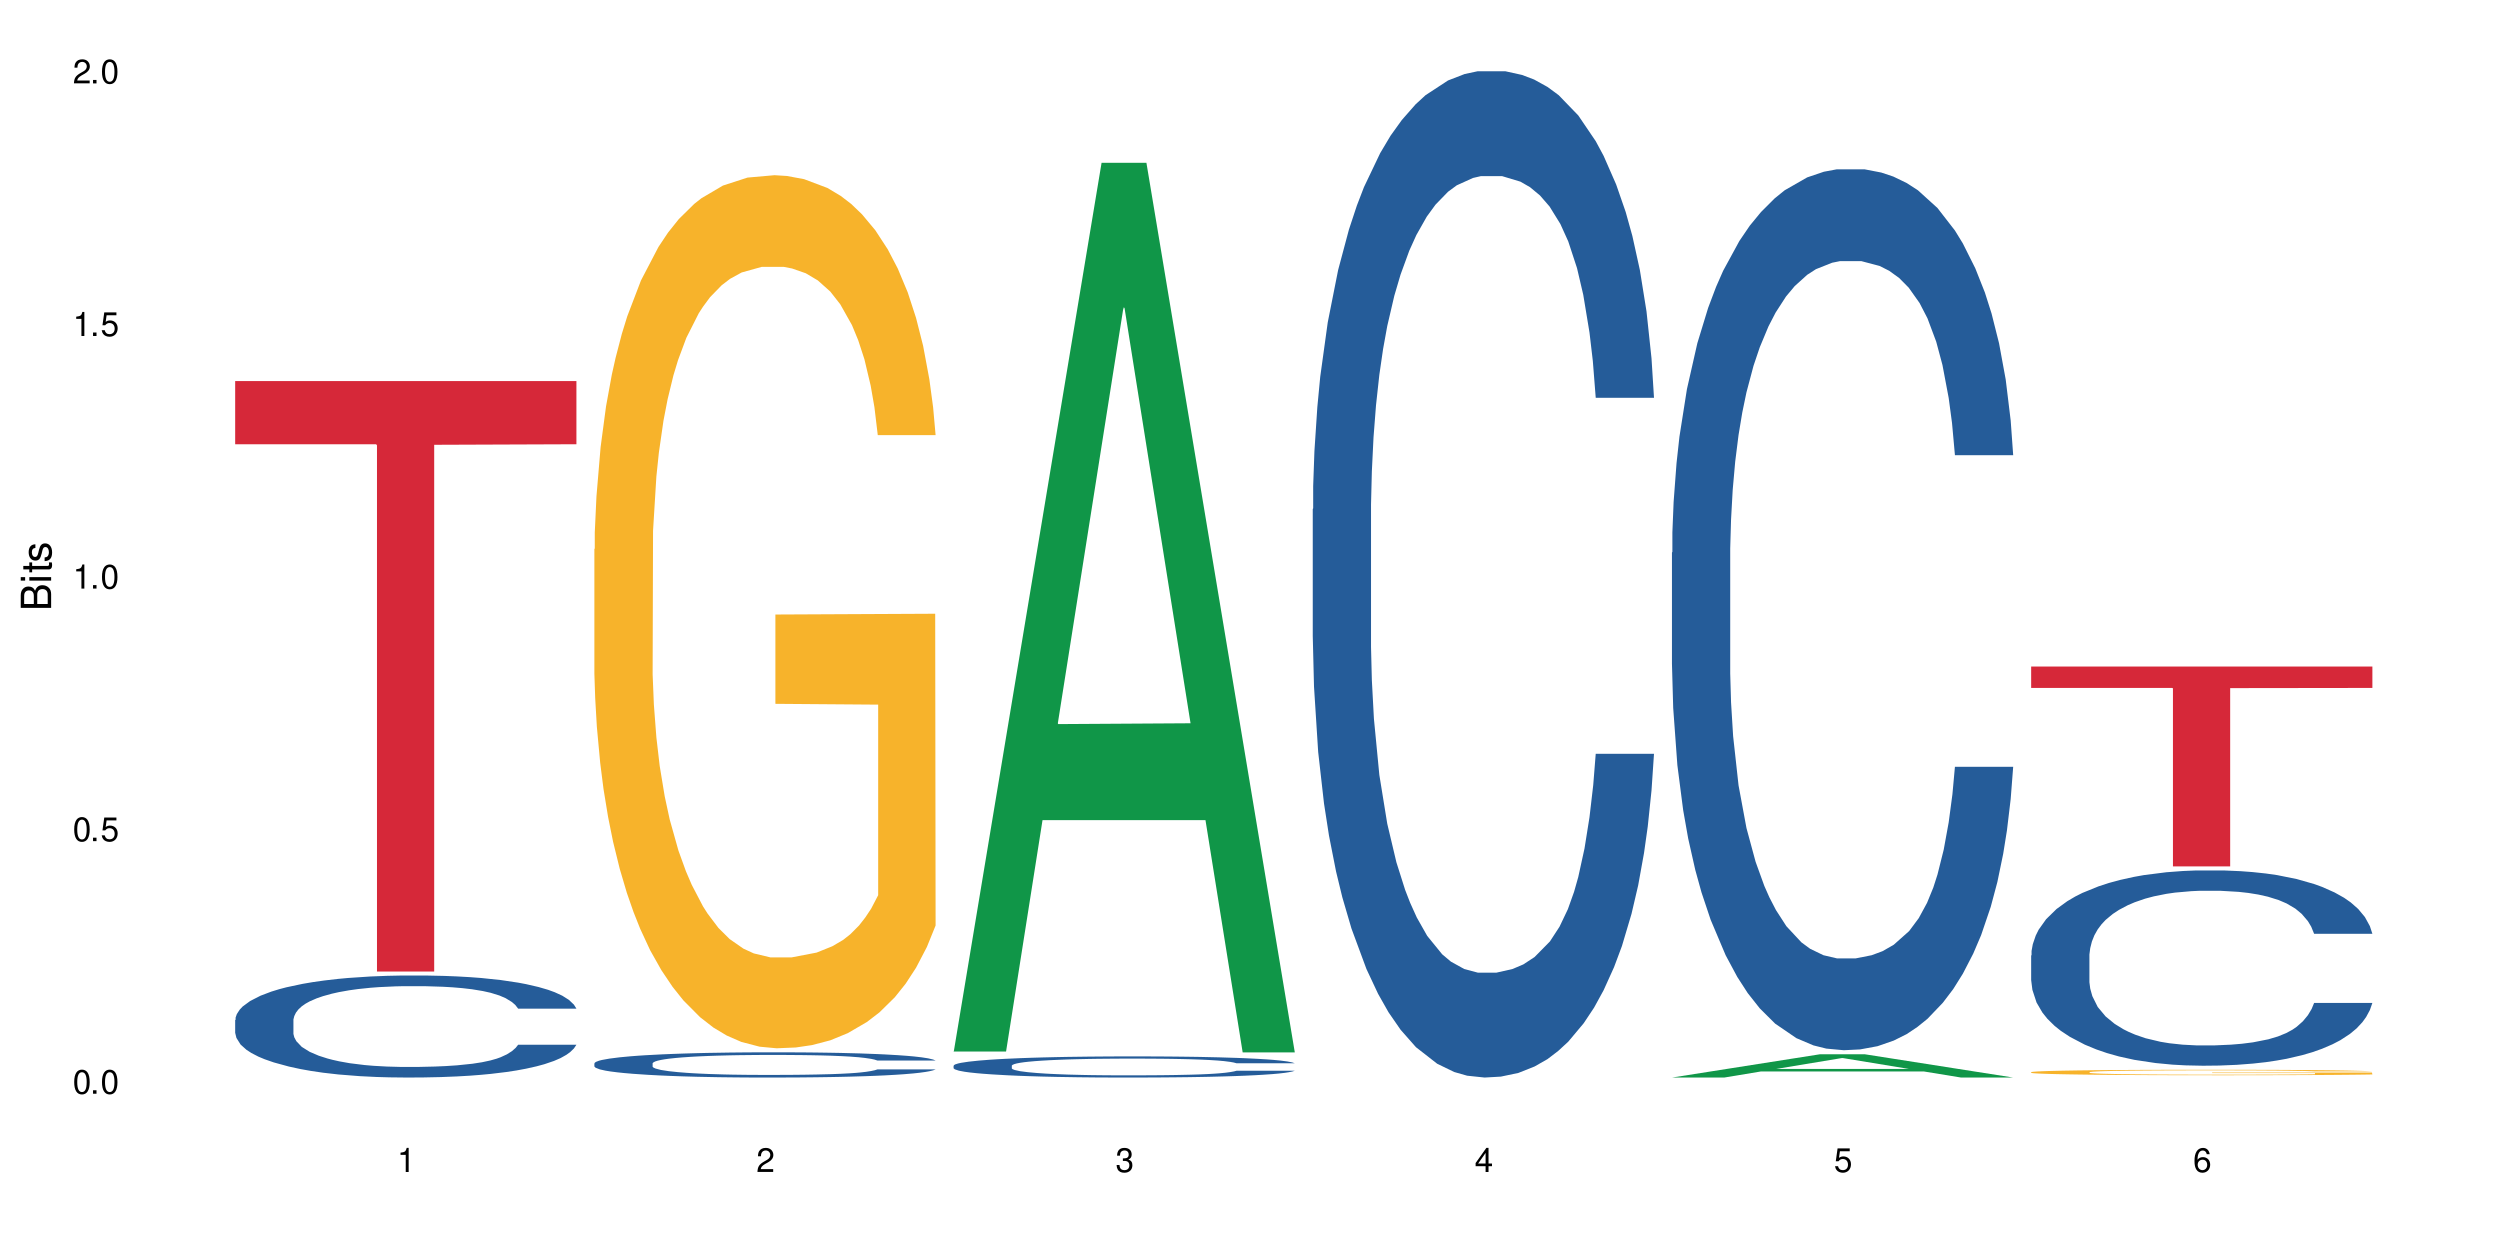
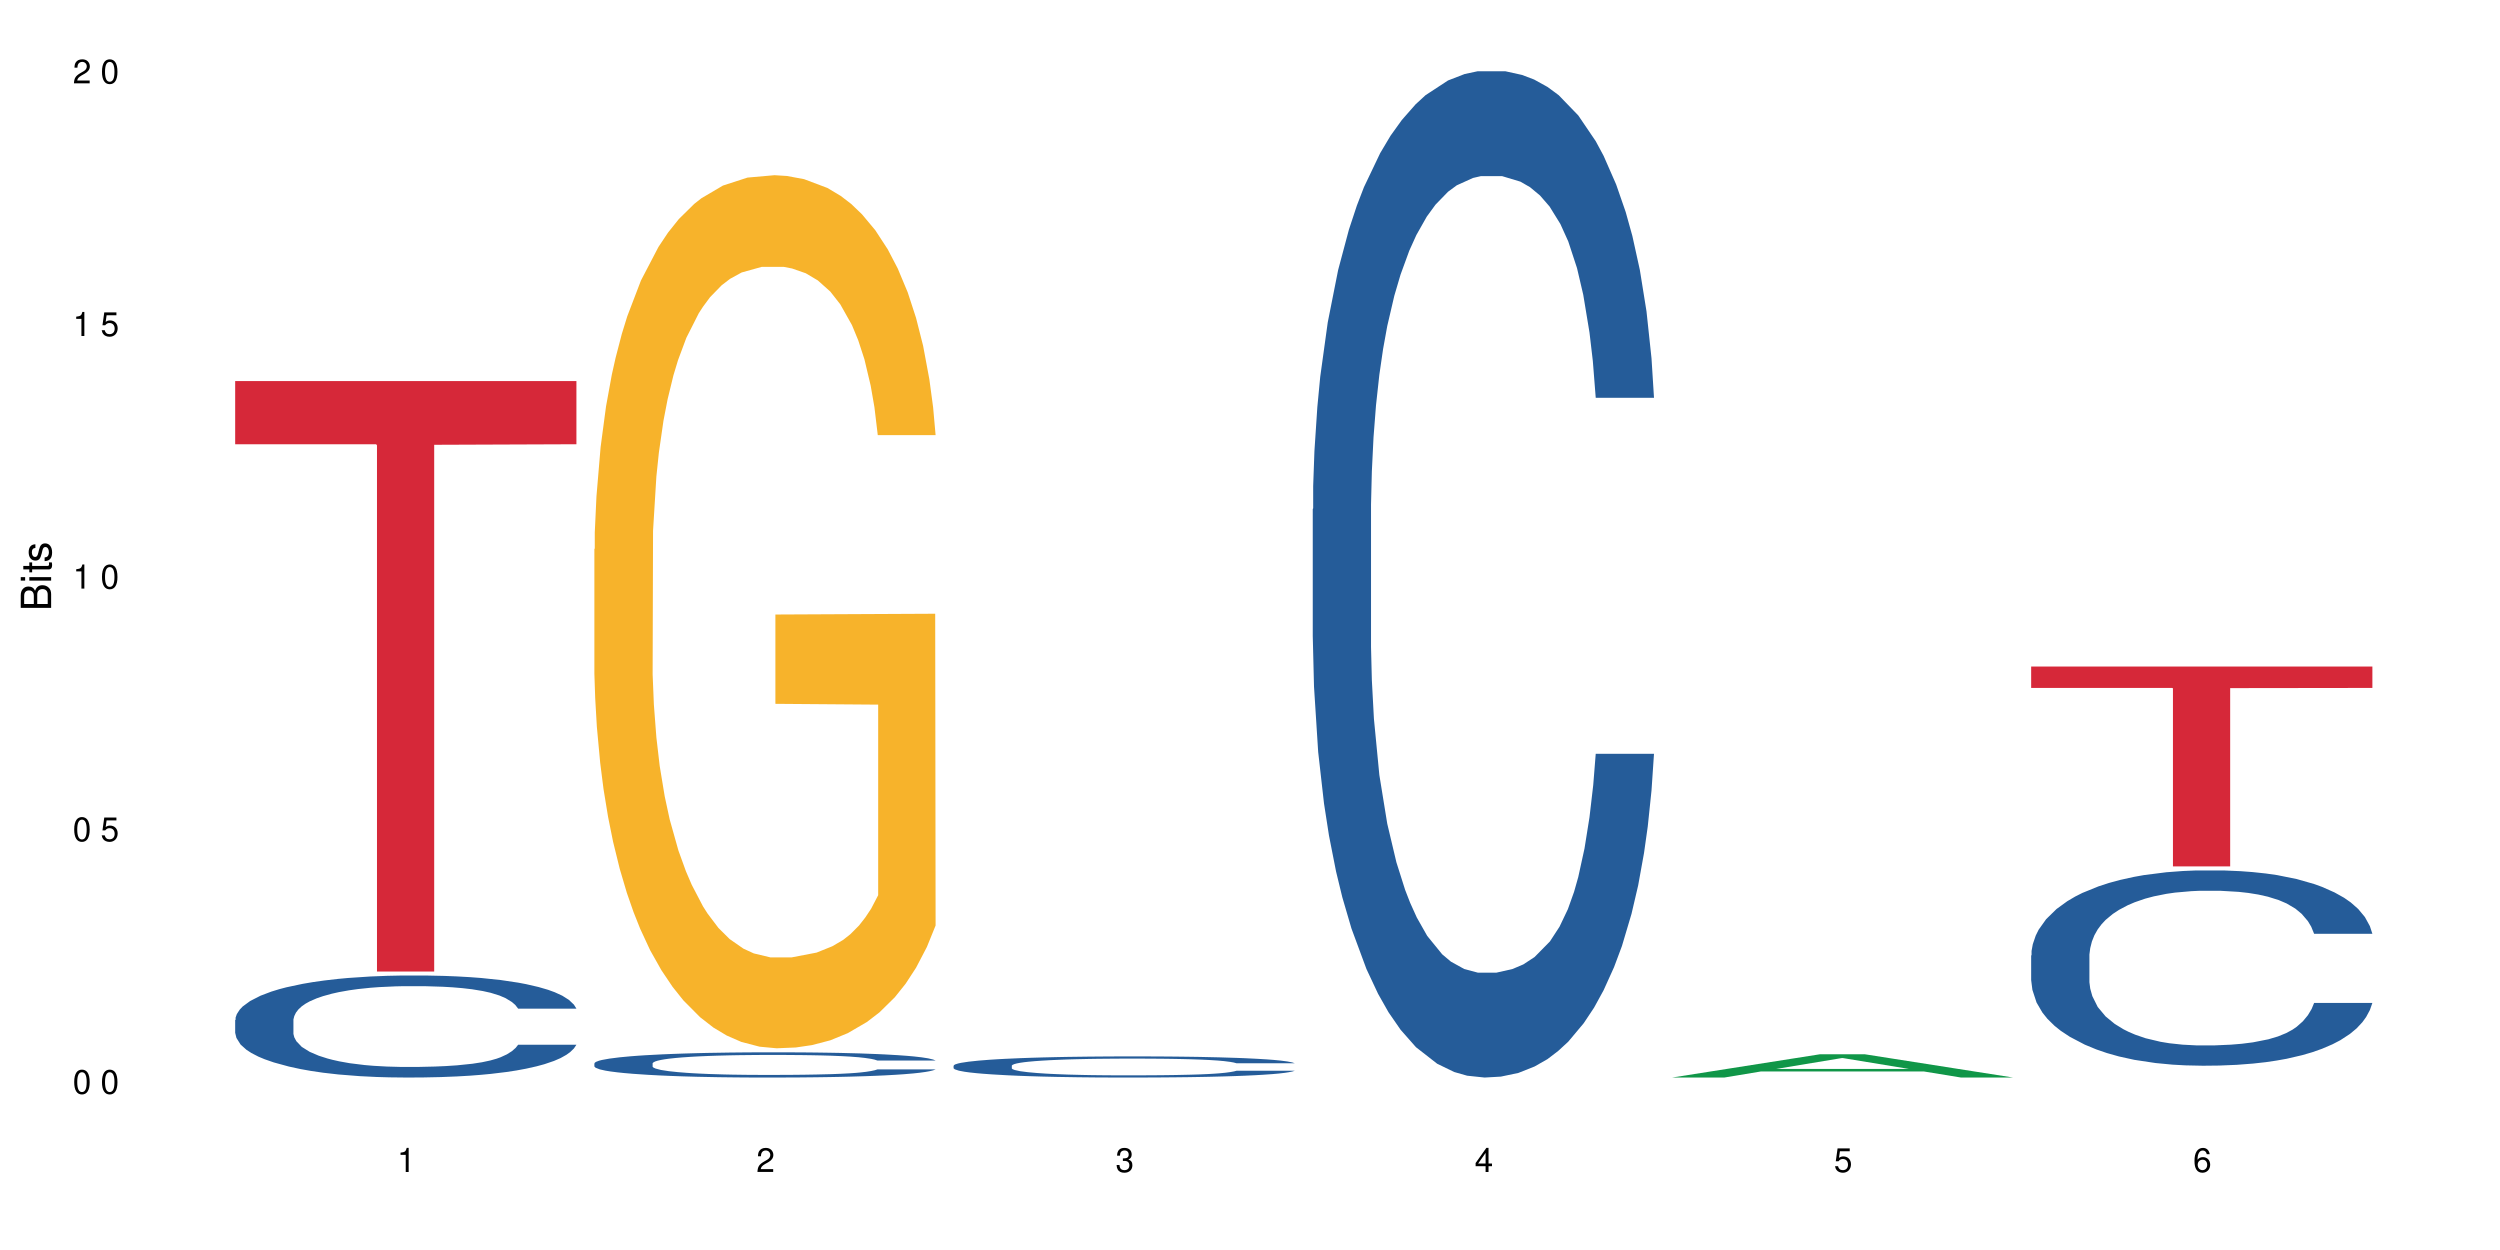
<svg xmlns="http://www.w3.org/2000/svg" xmlns:xlink="http://www.w3.org/1999/xlink" width="720" height="360" viewBox="0 0 720 360">
  <defs>
    <g>
      <g id="glyph-0-0">
</g>
      <g id="glyph-0-1">
        <path d="M 2.641 -6.938 C 2 -6.938 1.422 -6.656 1.078 -6.172 C 0.641 -5.562 0.406 -4.641 0.406 -3.359 C 0.406 -1.016 1.188 0.219 2.641 0.219 C 4.078 0.219 4.859 -1.016 4.859 -3.297 C 4.859 -4.641 4.656 -5.547 4.203 -6.172 C 3.844 -6.656 3.281 -6.938 2.641 -6.938 Z M 2.641 -6.188 C 3.547 -6.188 4 -5.25 4 -3.375 C 4 -1.406 3.562 -0.484 2.625 -0.484 C 1.734 -0.484 1.281 -1.438 1.281 -3.344 C 1.281 -5.25 1.734 -6.188 2.641 -6.188 Z M 2.641 -6.188 " />
      </g>
      <g id="glyph-0-2">
-         <path d="M 1.828 -1 L 0.828 -1 L 0.828 0 L 1.828 0 Z M 1.828 -1 " />
-       </g>
+         </g>
      <g id="glyph-0-3">
        <path d="M 4.562 -6.797 L 1.062 -6.797 L 0.547 -3.094 L 1.328 -3.094 C 1.719 -3.562 2.047 -3.734 2.578 -3.734 C 3.484 -3.734 4.062 -3.109 4.062 -2.094 C 4.062 -1.125 3.484 -0.531 2.578 -0.531 C 1.828 -0.531 1.375 -0.906 1.188 -1.672 L 0.328 -1.672 C 0.453 -1.109 0.547 -0.844 0.75 -0.594 C 1.125 -0.078 1.828 0.219 2.594 0.219 C 3.969 0.219 4.922 -0.781 4.922 -2.219 C 4.922 -3.562 4.031 -4.484 2.719 -4.484 C 2.25 -4.484 1.859 -4.359 1.469 -4.062 L 1.734 -5.969 L 4.562 -5.969 Z M 4.562 -6.797 " />
      </g>
      <g id="glyph-0-4">
        <path d="M 2.484 -4.938 L 2.484 0 L 3.328 0 L 3.328 -6.938 L 2.766 -6.938 C 2.469 -5.875 2.281 -5.734 0.984 -5.562 L 0.984 -4.938 Z M 2.484 -4.938 " />
      </g>
      <g id="glyph-0-5">
        <path d="M 4.859 -0.828 L 1.281 -0.828 C 1.359 -1.406 1.672 -1.781 2.5 -2.281 L 3.469 -2.828 C 4.406 -3.344 4.906 -4.062 4.906 -4.906 C 4.906 -5.484 4.672 -6.031 4.266 -6.406 C 3.859 -6.766 3.375 -6.938 2.719 -6.938 C 1.859 -6.938 1.219 -6.625 0.844 -6.031 C 0.609 -5.672 0.5 -5.234 0.484 -4.531 L 1.328 -4.531 C 1.359 -5.016 1.406 -5.281 1.531 -5.516 C 1.75 -5.938 2.188 -6.203 2.703 -6.203 C 3.469 -6.203 4.031 -5.641 4.031 -4.891 C 4.031 -4.344 3.719 -3.859 3.125 -3.516 L 2.234 -3 C 0.812 -2.172 0.406 -1.531 0.328 -0.016 L 4.859 -0.016 Z M 4.859 -0.828 " />
      </g>
      <g id="glyph-0-6">
        <path d="M 2.125 -3.188 L 2.578 -3.188 C 3.5 -3.188 3.984 -2.766 3.984 -1.922 C 3.984 -1.062 3.469 -0.531 2.594 -0.531 C 1.656 -0.531 1.203 -1 1.156 -2.016 L 0.312 -2.016 C 0.344 -1.453 0.438 -1.094 0.609 -0.781 C 0.953 -0.109 1.625 0.219 2.547 0.219 C 3.953 0.219 4.859 -0.625 4.859 -1.938 C 4.859 -2.828 4.516 -3.297 3.703 -3.594 C 4.344 -3.844 4.656 -4.328 4.656 -5.031 C 4.656 -6.219 3.875 -6.938 2.578 -6.938 C 1.203 -6.938 0.484 -6.172 0.453 -4.703 L 1.297 -4.703 C 1.312 -5.125 1.344 -5.359 1.453 -5.578 C 1.641 -5.969 2.062 -6.203 2.594 -6.203 C 3.344 -6.203 3.797 -5.75 3.797 -5 C 3.797 -4.516 3.609 -4.219 3.25 -4.047 C 3.016 -3.953 2.703 -3.922 2.125 -3.906 Z M 2.125 -3.188 " />
      </g>
      <g id="glyph-0-7">
        <path d="M 3.141 -1.672 L 3.141 0 L 3.984 0 L 3.984 -1.672 L 4.984 -1.672 L 4.984 -2.438 L 3.984 -2.438 L 3.984 -6.938 L 3.359 -6.938 L 0.266 -2.578 L 0.266 -1.672 Z M 3.141 -2.438 L 1 -2.438 L 3.141 -5.5 Z M 3.141 -2.438 " />
      </g>
      <g id="glyph-0-8">
        <path d="M 4.781 -5.125 C 4.609 -6.266 3.891 -6.938 2.844 -6.938 C 2.094 -6.938 1.422 -6.578 1.031 -5.953 C 0.594 -5.266 0.406 -4.422 0.406 -3.172 C 0.406 -2 0.578 -1.25 0.984 -0.641 C 1.359 -0.078 1.953 0.219 2.703 0.219 C 3.984 0.219 4.922 -0.75 4.922 -2.094 C 4.922 -3.375 4.062 -4.281 2.844 -4.281 C 2.172 -4.281 1.641 -4.031 1.281 -3.516 C 1.281 -5.234 1.828 -6.188 2.797 -6.188 C 3.391 -6.188 3.797 -5.797 3.938 -5.125 Z M 2.734 -3.531 C 3.547 -3.531 4.062 -2.953 4.062 -2.031 C 4.062 -1.156 3.484 -0.531 2.703 -0.531 C 1.922 -0.531 1.328 -1.188 1.328 -2.078 C 1.328 -2.938 1.906 -3.531 2.734 -3.531 Z M 2.734 -3.531 " />
      </g>
      <g id="glyph-1-0">
</g>
      <g id="glyph-1-1">
        <path d="M 0 -0.953 L 0 -4.891 C 0 -5.719 -0.234 -6.344 -0.734 -6.797 C -1.188 -7.234 -1.812 -7.469 -2.5 -7.469 C -3.547 -7.469 -4.188 -7 -4.625 -5.875 C -4.984 -6.688 -5.625 -7.094 -6.531 -7.094 C -7.172 -7.094 -7.734 -6.859 -8.141 -6.391 C -8.562 -5.922 -8.75 -5.344 -8.75 -4.5 L -8.75 -0.953 Z M -4.984 -2.062 L -7.766 -2.062 L -7.766 -4.219 C -7.766 -4.844 -7.688 -5.203 -7.453 -5.5 C -7.219 -5.812 -6.859 -5.969 -6.375 -5.969 C -5.891 -5.969 -5.531 -5.812 -5.297 -5.5 C -5.062 -5.203 -4.984 -4.844 -4.984 -4.219 Z M -0.984 -2.062 L -4 -2.062 L -4 -4.781 C -4 -5.766 -3.438 -6.359 -2.484 -6.359 C -1.547 -6.359 -0.984 -5.766 -0.984 -4.781 Z M -0.984 -2.062 " />
      </g>
      <g id="glyph-1-2">
        <path d="M -6.281 -1.797 L -6.281 -0.797 L 0 -0.797 L 0 -1.797 Z M -8.75 -1.797 L -8.75 -0.797 L -7.484 -0.797 L -7.484 -1.797 Z M -8.75 -1.797 " />
      </g>
      <g id="glyph-1-3">
        <path d="M -6.281 -3.047 L -6.281 -2.016 L -8.016 -2.016 L -8.016 -1.016 L -6.281 -1.016 L -6.281 -0.172 L -5.469 -0.172 L -5.469 -1.016 L -0.719 -1.016 C -0.078 -1.016 0.281 -1.453 0.281 -2.234 C 0.281 -2.5 0.25 -2.719 0.188 -3.047 L -0.641 -3.047 C -0.609 -2.906 -0.594 -2.766 -0.594 -2.562 C -0.594 -2.141 -0.719 -2.016 -1.156 -2.016 L -5.469 -2.016 L -5.469 -3.047 Z M -6.281 -3.047 " />
      </g>
      <g id="glyph-1-4">
        <path d="M -4.531 -5.25 C -5.766 -5.25 -6.469 -4.422 -6.469 -2.969 C -6.469 -1.516 -5.719 -0.562 -4.547 -0.562 C -3.562 -0.562 -3.094 -1.062 -2.734 -2.562 L -2.516 -3.484 C -2.344 -4.188 -2.094 -4.469 -1.641 -4.469 C -1.047 -4.469 -0.641 -3.875 -0.641 -3 C -0.641 -2.453 -0.797 -2 -1.062 -1.75 C -1.25 -1.594 -1.422 -1.531 -1.875 -1.469 L -1.875 -0.406 C -0.422 -0.453 0.281 -1.266 0.281 -2.922 C 0.281 -4.5 -0.5 -5.516 -1.719 -5.516 C -2.656 -5.516 -3.172 -4.984 -3.469 -3.734 L -3.703 -2.766 C -3.891 -1.953 -4.156 -1.609 -4.594 -1.609 C -5.188 -1.609 -5.547 -2.125 -5.547 -2.938 C -5.547 -3.75 -5.203 -4.172 -4.531 -4.203 Z M -4.531 -5.25 " />
      </g>
    </g>
  </defs>
  <rect x="-72" y="-36" width="864" height="432" fill="rgb(100%, 100%, 100%)" fill-opacity="1" />
  <path fill-rule="nonzero" fill="rgb(14.51%, 36.078%, 60%)" fill-opacity="1" d="M 67.73 293.738 L 67.852 293.715 L 67.852 293.07 L 68.211 292.047 L 69.051 290.762 L 69.887 289.875 L 72.047 288.289 L 75.043 286.758 L 78.156 285.578 L 80.434 284.879 L 82.473 284.344 L 87.145 283.352 L 90.145 282.84 L 93.379 282.383 L 97.332 281.926 L 100.211 281.66 L 106.684 281.23 L 111.477 281.039 L 115.191 280.961 L 123.223 280.961 L 128.016 281.066 L 131.492 281.203 L 135.324 281.418 L 138.562 281.66 L 144.195 282.25 L 149.227 283 L 151.504 283.43 L 155.102 284.262 L 157.855 285.066 L 159.773 285.766 L 161.934 286.758 L 163.848 287.969 L 165.289 289.336 L 166.008 290.492 L 149.227 290.492 L 148.391 289.418 L 147.43 288.586 L 145.633 287.484 L 143.836 286.707 L 141.316 285.926 L 139.039 285.418 L 135.926 284.906 L 133.168 284.586 L 130.293 284.344 L 127.535 284.184 L 122.262 284.02 L 116.148 284.02 L 113.871 284.074 L 109.199 284.289 L 106.684 284.477 L 103.086 284.852 L 100.57 285.203 L 97.574 285.738 L 95.535 286.195 L 93.02 286.895 L 91.223 287.512 L 89.184 288.398 L 87.984 289.07 L 86.906 289.82 L 85.949 290.707 L 85.23 291.645 L 84.75 292.641 L 84.508 293.605 L 84.508 297.766 L 84.75 298.734 L 85.348 299.863 L 86.906 301.5 L 89.184 302.922 L 91.82 304.051 L 94.336 304.855 L 95.777 305.23 L 97.691 305.66 L 100.688 306.199 L 105.004 306.734 L 107.52 306.949 L 111.355 307.164 L 115.312 307.273 L 120.586 307.273 L 125.258 307.164 L 128.375 307.031 L 131.609 306.816 L 136.043 306.359 L 138.801 305.93 L 141.199 305.418 L 142.996 304.91 L 144.195 304.48 L 145.992 303.648 L 147.43 302.734 L 148.508 301.793 L 149.227 300.883 L 166.008 300.883 L 165.289 301.957 L 164.207 303.004 L 163.129 303.781 L 161.453 304.723 L 159.535 305.555 L 156.777 306.492 L 154.5 307.109 L 151.504 307.781 L 148.75 308.293 L 145.754 308.75 L 141.316 309.285 L 138.441 309.555 L 135.324 309.797 L 131.609 310.012 L 126.938 310.199 L 121.902 310.305 L 117.227 310.332 L 112.195 310.277 L 108.48 310.172 L 103.566 309.93 L 97.453 309.445 L 93.02 308.938 L 89.543 308.426 L 86.547 307.891 L 83.191 307.164 L 78.875 305.984 L 76.238 305.07 L 74.441 304.32 L 72.406 303.27 L 70.969 302.332 L 69.289 300.828 L 68.09 298.922 L 67.73 297.445 Z M 67.73 293.738 " />
  <path fill-rule="nonzero" fill="rgb(83.922%, 15.686%, 22.353%)" fill-opacity="1" d="M 67.73 109.738 L 166.008 109.738 L 166.008 127.941 L 125.047 128.102 L 125.047 279.797 L 108.57 279.797 L 108.57 128.262 L 108.332 127.941 L 67.73 127.941 Z M 67.73 109.738 " />
  <path fill-rule="nonzero" fill="rgb(14.51%, 36.078%, 60%)" fill-opacity="1" d="M 171.18 306.23 L 171.297 306.223 L 171.297 306.062 L 171.66 305.812 L 172.496 305.492 L 173.336 305.273 L 175.492 304.883 L 178.488 304.504 L 181.605 304.211 L 183.883 304.039 L 185.922 303.906 L 190.594 303.66 L 193.59 303.535 L 196.828 303.422 L 200.781 303.309 L 203.656 303.242 L 210.129 303.137 L 214.922 303.09 L 218.641 303.07 L 226.668 303.07 L 231.461 303.094 L 234.938 303.129 L 238.773 303.184 L 242.008 303.242 L 247.641 303.387 L 252.676 303.574 L 254.953 303.68 L 258.547 303.887 L 261.305 304.086 L 263.223 304.258 L 265.379 304.504 L 267.297 304.801 L 268.734 305.141 L 269.453 305.426 L 252.676 305.426 L 251.836 305.16 L 250.879 304.953 L 249.082 304.684 L 247.281 304.488 L 244.766 304.297 L 242.488 304.172 L 239.371 304.043 L 236.617 303.965 L 233.738 303.906 L 230.984 303.867 L 225.711 303.824 L 219.598 303.824 L 217.32 303.84 L 212.645 303.891 L 210.129 303.938 L 206.535 304.031 L 204.016 304.117 L 201.02 304.25 L 198.984 304.363 L 196.469 304.535 L 194.668 304.688 L 192.633 304.906 L 191.434 305.074 L 190.355 305.262 L 189.395 305.48 L 188.676 305.711 L 188.199 305.957 L 187.957 306.195 L 187.957 307.227 L 188.199 307.465 L 188.797 307.742 L 190.355 308.148 L 192.633 308.5 L 195.27 308.777 L 197.785 308.977 L 199.223 309.07 L 201.141 309.176 L 204.137 309.309 L 208.453 309.441 L 210.969 309.496 L 214.805 309.551 L 218.758 309.574 L 224.031 309.574 L 228.707 309.551 L 231.82 309.516 L 235.059 309.461 L 239.492 309.352 L 242.25 309.242 L 244.645 309.117 L 246.445 308.992 L 247.641 308.887 L 249.441 308.68 L 250.879 308.453 L 251.957 308.223 L 252.676 307.996 L 269.453 307.996 L 268.734 308.262 L 267.656 308.52 L 266.578 308.711 L 264.898 308.945 L 262.984 309.152 L 260.227 309.383 L 257.949 309.535 L 254.953 309.703 L 252.195 309.828 L 249.199 309.941 L 244.766 310.074 L 241.891 310.141 L 238.773 310.199 L 235.059 310.254 L 230.383 310.301 L 225.352 310.324 L 220.676 310.332 L 215.645 310.32 L 211.926 310.293 L 207.012 310.234 L 200.902 310.113 L 196.469 309.988 L 192.992 309.859 L 189.996 309.727 L 186.641 309.551 L 182.324 309.258 L 179.688 309.031 L 177.891 308.844 L 175.852 308.586 L 174.414 308.355 L 172.738 307.98 L 171.539 307.512 L 171.18 307.145 Z M 171.18 306.23 " />
  <path fill-rule="nonzero" fill="rgb(96.863%, 70.196%, 16.863%)" fill-opacity="1" d="M 171.18 158.152 L 171.297 157.926 L 171.297 153.332 L 171.777 142.996 L 172.977 128.762 L 174.535 117.051 L 176.211 107.863 L 177.293 103.043 L 179.09 96.152 L 180.648 91.102 L 184.602 80.766 L 189.637 71.121 L 192.391 66.988 L 195.508 63.086 L 199.941 58.723 L 201.98 57.113 L 208.211 53.441 L 215.281 51.145 L 223.074 50.457 L 226.668 50.684 L 231.582 51.602 L 238.293 54.129 L 242.129 56.426 L 245.125 58.723 L 248.242 61.707 L 252.078 66.301 L 255.672 71.812 L 258.547 77.324 L 261.426 84.211 L 263.82 91.559 L 265.859 99.598 L 267.656 109.242 L 268.734 117.277 L 269.453 125.316 L 252.797 125.316 L 251.836 117.277 L 250.758 111.078 L 248.961 103.5 L 247.164 97.988 L 245.363 93.625 L 242.008 87.656 L 239.133 83.98 L 235.539 80.766 L 232.062 78.699 L 228.105 77.324 L 225.711 76.863 L 219.359 76.863 L 213.605 78.469 L 210.25 80.309 L 207.852 82.145 L 204.496 85.59 L 202.461 88.344 L 201.262 90.184 L 197.664 97.301 L 195.27 103.73 L 193.949 108.094 L 192.273 114.984 L 191.074 121.184 L 189.754 130.367 L 189.035 137.258 L 188.078 152.871 L 187.957 194.207 L 188.316 202.934 L 189.035 212.348 L 189.996 220.613 L 191.434 229.34 L 192.871 236 L 195.387 244.957 L 197.547 250.926 L 199.223 254.828 L 202.461 261.031 L 203.777 263.098 L 206.895 267.23 L 210.129 270.445 L 214.086 273.199 L 217.082 274.578 L 221.875 275.727 L 227.988 275.727 L 235.18 274.348 L 239.73 272.512 L 242.848 270.676 L 244.887 269.066 L 247.402 266.543 L 249.199 264.246 L 250.879 261.719 L 252.914 257.816 L 252.914 202.934 L 223.312 202.703 L 223.312 176.984 L 269.336 176.754 L 269.453 266.543 L 266.938 272.742 L 263.82 278.711 L 260.824 283.305 L 257.711 287.207 L 253.273 291.57 L 249.68 294.328 L 244.168 297.543 L 239.133 299.609 L 233.859 300.988 L 229.184 301.676 L 223.672 301.906 L 218.758 301.445 L 213.484 300.066 L 209.289 298.23 L 205.457 295.934 L 201.621 292.949 L 196.828 288.125 L 193.711 284.223 L 190.473 279.402 L 187.238 273.66 L 184.363 267.461 L 182.445 262.637 L 180.527 257.125 L 178.488 250.238 L 176.57 242.43 L 175.133 235.312 L 173.816 227.273 L 172.855 219.695 L 171.898 209.363 L 171.418 201.094 L 171.18 193.977 Z M 171.18 158.152 " />
-   <path fill-rule="nonzero" fill="rgb(6.275%, 58.824%, 28.235%)" fill-opacity="1" d="M 274.629 302.844 L 274.73 302.602 L 317.254 46.879 L 330.168 46.879 L 372.902 303.082 L 357.887 303.082 L 347.18 236.207 L 300.246 236.207 L 289.746 302.844 L 274.629 302.844 L 304.762 208.539 L 342.875 208.301 L 323.871 88.738 L 323.66 88.5 L 323.449 89.219 L 304.656 208.301 L 304.762 208.539 Z M 274.629 302.844 " />
  <path fill-rule="nonzero" fill="rgb(14.51%, 36.078%, 60%)" fill-opacity="1" d="M 274.629 306.895 L 274.746 306.891 L 274.746 306.758 L 275.105 306.543 L 275.945 306.277 L 276.785 306.094 L 278.941 305.766 L 281.938 305.449 L 285.055 305.203 L 287.332 305.059 L 289.367 304.949 L 294.043 304.742 L 297.039 304.637 L 300.273 304.543 L 304.23 304.449 L 307.105 304.391 L 313.578 304.305 L 318.371 304.266 L 322.086 304.246 L 330.117 304.246 L 334.91 304.27 L 338.387 304.297 L 342.223 304.344 L 345.457 304.391 L 351.09 304.516 L 356.125 304.672 L 358.402 304.758 L 361.996 304.934 L 364.754 305.098 L 366.672 305.242 L 368.828 305.449 L 370.746 305.699 L 372.184 305.984 L 372.902 306.223 L 356.125 306.223 L 355.285 306 L 354.324 305.828 L 352.527 305.598 L 350.73 305.438 L 348.215 305.277 L 345.938 305.172 L 342.82 305.066 L 340.062 305 L 337.188 304.949 L 334.43 304.914 L 329.156 304.883 L 323.047 304.883 L 320.77 304.895 L 316.094 304.938 L 313.578 304.977 L 309.98 305.055 L 307.465 305.125 L 304.469 305.238 L 302.434 305.332 L 299.914 305.477 L 298.117 305.605 L 296.078 305.789 L 294.883 305.926 L 293.801 306.082 L 292.844 306.266 L 292.125 306.461 L 291.645 306.668 L 291.406 306.867 L 291.406 307.73 L 291.645 307.93 L 292.246 308.164 L 293.801 308.504 L 296.078 308.797 L 298.715 309.031 L 301.234 309.199 L 302.672 309.277 L 304.59 309.363 L 307.586 309.477 L 311.898 309.586 L 314.418 309.633 L 318.25 309.676 L 322.207 309.699 L 327.48 309.699 L 332.152 309.676 L 335.27 309.648 L 338.508 309.605 L 342.941 309.508 L 345.695 309.422 L 348.094 309.316 L 349.891 309.207 L 351.09 309.121 L 352.887 308.949 L 354.324 308.758 L 355.406 308.562 L 356.125 308.375 L 372.902 308.375 L 372.184 308.598 L 371.105 308.812 L 370.027 308.977 L 368.348 309.172 L 366.43 309.344 L 363.676 309.535 L 361.398 309.664 L 358.402 309.805 L 355.645 309.91 L 352.648 310.004 L 348.215 310.117 L 345.336 310.172 L 342.223 310.223 L 338.508 310.266 L 333.832 310.305 L 328.797 310.328 L 324.125 310.332 L 319.09 310.32 L 315.375 310.301 L 310.461 310.25 L 304.348 310.148 L 299.914 310.043 L 296.438 309.938 L 293.441 309.828 L 290.086 309.676 L 285.773 309.43 L 283.137 309.242 L 281.34 309.086 L 279.301 308.871 L 277.863 308.676 L 276.184 308.363 L 274.988 307.969 L 274.629 307.664 Z M 274.629 306.895 " />
  <path fill-rule="nonzero" fill="rgb(14.51%, 36.078%, 60%)" fill-opacity="1" d="M 378.074 146.621 L 378.195 146.355 L 378.195 140 L 378.555 129.934 L 379.395 117.215 L 380.23 108.477 L 382.391 92.844 L 385.387 77.746 L 388.5 66.09 L 390.777 59.203 L 392.816 53.902 L 397.492 44.102 L 400.488 39.07 L 403.723 34.566 L 407.676 30.062 L 410.555 27.414 L 417.027 23.176 L 421.82 21.32 L 425.535 20.527 L 433.566 20.527 L 438.359 21.586 L 441.836 22.91 L 445.668 25.031 L 448.906 27.414 L 454.539 33.242 L 459.57 40.66 L 461.848 44.898 L 465.445 53.109 L 468.199 61.055 L 470.117 67.945 L 472.277 77.746 L 474.191 89.668 L 475.633 103.176 L 476.352 114.566 L 459.57 114.566 L 458.734 103.973 L 457.773 95.758 L 455.977 84.898 L 454.18 77.215 L 451.66 69.535 L 449.383 64.5 L 446.27 59.469 L 443.512 56.289 L 440.637 53.902 L 437.879 52.316 L 432.605 50.727 L 426.492 50.727 L 424.215 51.254 L 419.543 53.375 L 417.027 55.23 L 413.43 58.938 L 410.914 62.383 L 407.918 67.68 L 405.879 72.184 L 403.363 79.07 L 401.566 85.164 L 399.527 93.906 L 398.328 100.527 L 397.25 107.945 L 396.293 116.688 L 395.574 125.957 L 395.094 135.762 L 394.855 145.297 L 394.855 186.355 L 395.094 195.895 L 395.691 207.02 L 397.25 223.18 L 399.527 237.219 L 402.164 248.344 L 404.68 256.293 L 406.121 260 L 408.035 264.238 L 411.035 269.535 L 415.348 274.836 L 417.863 276.953 L 421.699 279.074 L 425.656 280.133 L 430.93 280.133 L 435.602 279.074 L 438.719 277.75 L 441.953 275.629 L 446.387 271.125 L 449.145 266.887 L 451.543 261.855 L 453.34 256.82 L 454.539 252.582 L 456.336 244.371 L 457.773 235.363 L 458.852 226.094 L 459.57 217.086 L 476.352 217.086 L 475.633 227.684 L 474.555 238.012 L 473.473 245.695 L 471.797 254.969 L 469.879 263.18 L 467.121 272.449 L 464.844 278.543 L 461.848 285.168 L 459.094 290.199 L 456.098 294.703 L 451.66 300 L 448.785 302.648 L 445.668 305.035 L 441.953 307.152 L 437.281 309.008 L 432.246 310.066 L 427.574 310.332 L 422.539 309.801 L 418.824 308.742 L 413.91 306.359 L 407.797 301.59 L 403.363 296.559 L 399.887 291.523 L 396.891 286.227 L 393.535 279.074 L 389.223 267.418 L 386.586 258.41 L 384.785 250.992 L 382.75 240.664 L 381.312 231.391 L 379.633 216.555 L 378.434 197.746 L 378.074 183.18 Z M 378.074 146.621 " />
  <path fill-rule="nonzero" fill="rgb(6.275%, 58.824%, 28.235%)" fill-opacity="1" d="M 481.523 310.324 L 481.629 310.32 L 524.152 303.629 L 537.066 303.629 L 579.797 310.332 L 564.785 310.332 L 554.074 308.582 L 507.141 308.582 L 496.641 310.324 L 481.523 310.324 L 511.656 307.859 L 549.77 307.852 L 530.766 304.727 L 530.555 304.719 L 530.348 304.738 L 511.551 307.852 L 511.656 307.859 Z M 481.523 310.324 " />
-   <path fill-rule="nonzero" fill="rgb(14.51%, 36.078%, 60%)" fill-opacity="1" d="M 481.523 159.152 L 481.645 158.918 L 481.645 153.352 L 482.004 144.539 L 482.84 133.41 L 483.68 125.758 L 485.836 112.074 L 488.832 98.855 L 491.949 88.652 L 494.227 82.621 L 496.266 77.984 L 500.938 69.406 L 503.934 65 L 507.172 61.055 L 511.125 57.113 L 514 54.793 L 520.473 51.086 L 525.27 49.461 L 528.984 48.766 L 537.012 48.766 L 541.809 49.691 L 545.281 50.852 L 549.117 52.707 L 552.352 54.793 L 557.984 59.898 L 563.02 66.391 L 565.297 70.102 L 568.891 77.289 L 571.648 84.246 L 573.566 90.277 L 575.723 98.855 L 577.641 109.293 L 579.078 121.117 L 579.797 131.09 L 563.02 131.09 L 562.18 121.812 L 561.223 114.625 L 559.426 105.117 L 557.625 98.391 L 555.109 91.668 L 552.832 87.262 L 549.715 82.855 L 546.961 80.07 L 544.082 77.984 L 541.328 76.594 L 536.055 75.203 L 529.941 75.203 L 527.664 75.664 L 522.992 77.52 L 520.473 79.145 L 516.879 82.391 L 514.363 85.406 L 511.367 90.043 L 509.328 93.984 L 506.812 100.016 L 505.012 105.348 L 502.977 113.004 L 501.777 118.801 L 500.699 125.293 L 499.738 132.945 L 499.02 141.062 L 498.543 149.641 L 498.301 157.992 L 498.301 193.938 L 498.543 202.285 L 499.141 212.023 L 500.699 226.172 L 502.977 238.461 L 505.613 248.199 L 508.129 255.156 L 509.566 258.406 L 511.484 262.113 L 514.48 266.754 L 518.797 271.391 L 521.312 273.246 L 525.148 275.102 L 529.102 276.027 L 534.375 276.027 L 539.051 275.102 L 542.168 273.941 L 545.402 272.086 L 549.836 268.145 L 552.594 264.434 L 554.988 260.027 L 556.789 255.621 L 557.984 251.91 L 559.785 244.723 L 561.223 236.836 L 562.301 228.723 L 563.02 220.836 L 579.797 220.836 L 579.078 230.113 L 578 239.156 L 576.922 245.883 L 575.246 254 L 573.328 261.188 L 570.57 269.305 L 568.293 274.637 L 565.297 280.434 L 562.539 284.84 L 559.543 288.785 L 555.109 293.422 L 552.234 295.742 L 549.117 297.828 L 545.402 299.684 L 540.727 301.305 L 535.695 302.234 L 531.02 302.465 L 525.988 302 L 522.27 301.074 L 517.359 298.988 L 511.246 294.812 L 506.812 290.406 L 503.336 286 L 500.34 281.363 L 496.984 275.102 L 492.668 264.898 L 490.031 257.012 L 488.234 250.52 L 486.195 241.477 L 484.758 233.359 L 483.082 220.371 L 481.883 203.906 L 481.523 191.152 Z M 481.523 159.152 " />
  <path fill-rule="nonzero" fill="rgb(14.51%, 36.078%, 60%)" fill-opacity="1" d="M 584.973 275.16 L 585.09 275.109 L 585.09 273.875 L 585.449 271.922 L 586.289 269.453 L 587.129 267.758 L 589.285 264.727 L 592.281 261.797 L 595.398 259.535 L 597.676 258.195 L 599.711 257.168 L 604.387 255.266 L 607.383 254.289 L 610.617 253.418 L 614.574 252.543 L 617.449 252.027 L 623.922 251.207 L 628.715 250.848 L 632.43 250.691 L 640.461 250.691 L 645.254 250.898 L 648.73 251.156 L 652.566 251.566 L 655.801 252.027 L 661.434 253.16 L 666.469 254.598 L 668.746 255.422 L 672.34 257.016 L 675.098 258.559 L 677.016 259.895 L 679.172 261.797 L 681.09 264.109 L 682.527 266.73 L 683.246 268.941 L 666.469 268.941 L 665.629 266.883 L 664.672 265.289 L 662.871 263.184 L 661.074 261.691 L 658.559 260.203 L 656.281 259.227 L 653.164 258.25 L 650.406 257.633 L 647.531 257.168 L 644.773 256.859 L 639.504 256.551 L 633.391 256.551 L 631.113 256.656 L 626.438 257.066 L 623.922 257.426 L 620.328 258.145 L 617.809 258.812 L 614.812 259.844 L 612.777 260.715 L 610.258 262.051 L 608.461 263.234 L 606.426 264.93 L 605.227 266.215 L 604.148 267.656 L 603.188 269.352 L 602.469 271.152 L 601.988 273.055 L 601.75 274.902 L 601.75 282.871 L 601.988 284.723 L 602.59 286.883 L 604.148 290.016 L 606.426 292.742 L 609.059 294.898 L 611.578 296.441 L 613.016 297.16 L 614.934 297.984 L 617.93 299.012 L 622.242 300.039 L 624.762 300.453 L 628.598 300.863 L 632.551 301.07 L 637.824 301.07 L 642.5 300.863 L 645.613 300.605 L 648.852 300.195 L 653.285 299.32 L 656.043 298.5 L 658.438 297.523 L 660.234 296.547 L 661.434 295.723 L 663.23 294.129 L 664.672 292.383 L 665.75 290.582 L 666.469 288.836 L 683.246 288.836 L 682.527 290.891 L 681.449 292.895 L 680.371 294.387 L 678.691 296.184 L 676.773 297.777 L 674.02 299.578 L 671.742 300.762 L 668.746 302.047 L 665.988 303.023 L 662.992 303.895 L 658.559 304.926 L 655.68 305.438 L 652.566 305.902 L 648.852 306.312 L 644.176 306.672 L 639.141 306.879 L 634.469 306.93 L 629.434 306.824 L 625.719 306.621 L 620.805 306.156 L 614.695 305.234 L 610.258 304.258 L 606.785 303.277 L 603.789 302.25 L 600.43 300.863 L 596.117 298.602 L 593.48 296.855 L 591.684 295.414 L 589.645 293.41 L 588.207 291.609 L 586.527 288.73 L 585.332 285.082 L 584.973 282.254 Z M 584.973 275.16 " />
-   <path fill-rule="nonzero" fill="rgb(96.863%, 70.196%, 16.863%)" fill-opacity="1" d="M 584.973 308.77 L 585.09 308.766 L 585.09 308.738 L 585.57 308.672 L 586.77 308.582 L 588.328 308.512 L 590.004 308.453 L 591.082 308.422 L 592.883 308.379 L 594.438 308.348 L 598.395 308.281 L 603.426 308.223 L 606.184 308.195 L 609.301 308.172 L 613.734 308.145 L 615.773 308.133 L 622.004 308.113 L 629.074 308.098 L 636.867 308.094 L 640.461 308.094 L 645.375 308.102 L 652.086 308.117 L 655.922 308.129 L 658.918 308.145 L 662.035 308.164 L 665.867 308.191 L 669.465 308.227 L 672.34 308.262 L 675.215 308.305 L 677.613 308.352 L 679.652 308.402 L 681.449 308.461 L 682.527 308.512 L 683.246 308.562 L 666.586 308.562 L 665.629 308.512 L 664.551 308.473 L 662.754 308.426 L 660.953 308.391 L 659.156 308.363 L 655.801 308.324 L 652.926 308.305 L 649.328 308.281 L 645.855 308.27 L 641.898 308.262 L 639.504 308.258 L 633.148 308.258 L 627.398 308.27 L 624.043 308.281 L 621.645 308.293 L 618.289 308.312 L 616.25 308.332 L 615.055 308.34 L 611.457 308.387 L 609.059 308.426 L 607.742 308.453 L 606.062 308.496 L 604.867 308.535 L 603.547 308.594 L 602.828 308.637 L 601.871 308.734 L 601.75 308.992 L 602.109 309.047 L 602.828 309.105 L 603.789 309.16 L 605.227 309.215 L 606.664 309.254 L 609.18 309.312 L 611.336 309.348 L 613.016 309.375 L 616.25 309.414 L 617.57 309.426 L 620.688 309.453 L 623.922 309.473 L 627.875 309.488 L 630.871 309.496 L 635.668 309.504 L 641.777 309.504 L 648.969 309.496 L 653.523 309.484 L 656.641 309.473 L 658.676 309.461 L 661.195 309.445 L 662.992 309.434 L 664.672 309.418 L 666.707 309.391 L 666.707 309.047 L 637.105 309.047 L 637.105 308.887 L 683.125 308.883 L 683.246 309.445 L 680.73 309.484 L 677.613 309.523 L 674.617 309.551 L 671.5 309.578 L 667.066 309.605 L 663.473 309.621 L 657.957 309.641 L 652.926 309.652 L 647.652 309.664 L 642.977 309.668 L 637.465 309.668 L 632.551 309.664 L 627.277 309.656 L 623.082 309.645 L 619.246 309.633 L 615.414 309.613 L 610.617 309.582 L 607.504 309.559 L 604.266 309.527 L 601.031 309.492 L 598.156 309.453 L 596.238 309.422 L 594.32 309.387 L 592.281 309.344 L 590.363 309.297 L 588.926 309.25 L 587.609 309.199 L 586.648 309.152 L 585.691 309.09 L 585.211 309.035 L 584.973 308.992 Z M 584.973 308.77 " />
  <path fill-rule="nonzero" fill="rgb(83.922%, 15.686%, 22.353%)" fill-opacity="1" d="M 584.973 191.965 L 683.246 191.965 L 683.246 198.125 L 642.289 198.18 L 642.289 249.527 L 625.809 249.527 L 625.809 198.234 L 625.57 198.125 L 584.973 198.125 Z M 584.973 191.965 " />
  <g fill="rgb(0%, 0%, 0%)" fill-opacity="1">
    <use xlink:href="#glyph-0-1" x="20.965" y="314.993" />
    <use xlink:href="#glyph-0-2" x="25.965" y="314.993" />
    <use xlink:href="#glyph-0-1" x="28.965" y="314.993" />
  </g>
  <g fill="rgb(0%, 0%, 0%)" fill-opacity="1">
    <use xlink:href="#glyph-0-1" x="20.965" y="242.251" />
    <use xlink:href="#glyph-0-2" x="25.965" y="242.251" />
    <use xlink:href="#glyph-0-3" x="28.965" y="242.251" />
  </g>
  <g fill="rgb(0%, 0%, 0%)" fill-opacity="1">
    <use xlink:href="#glyph-0-4" x="20.965" y="169.509" />
    <use xlink:href="#glyph-0-2" x="25.965" y="169.509" />
    <use xlink:href="#glyph-0-1" x="28.965" y="169.509" />
  </g>
  <g fill="rgb(0%, 0%, 0%)" fill-opacity="1">
    <use xlink:href="#glyph-0-4" x="20.965" y="96.767" />
    <use xlink:href="#glyph-0-2" x="25.965" y="96.767" />
    <use xlink:href="#glyph-0-3" x="28.965" y="96.767" />
  </g>
  <g fill="rgb(0%, 0%, 0%)" fill-opacity="1">
    <use xlink:href="#glyph-0-5" x="20.965" y="24.024" />
    <use xlink:href="#glyph-0-2" x="25.965" y="24.024" />
    <use xlink:href="#glyph-0-1" x="28.965" y="24.024" />
  </g>
  <g fill="rgb(0%, 0%, 0%)" fill-opacity="1">
    <use xlink:href="#glyph-0-4" x="114.367" y="337.532" />
  </g>
  <g fill="rgb(0%, 0%, 0%)" fill-opacity="1">
    <use xlink:href="#glyph-0-5" x="217.816" y="337.532" />
  </g>
  <g fill="rgb(0%, 0%, 0%)" fill-opacity="1">
    <use xlink:href="#glyph-0-6" x="321.266" y="337.532" />
  </g>
  <g fill="rgb(0%, 0%, 0%)" fill-opacity="1">
    <use xlink:href="#glyph-0-7" x="424.711" y="337.532" />
  </g>
  <g fill="rgb(0%, 0%, 0%)" fill-opacity="1">
    <use xlink:href="#glyph-0-3" x="528.16" y="337.532" />
  </g>
  <g fill="rgb(0%, 0%, 0%)" fill-opacity="1">
    <use xlink:href="#glyph-0-8" x="631.609" y="337.532" />
  </g>
  <g fill="rgb(0%, 0%, 0%)" fill-opacity="1">
    <use xlink:href="#glyph-1-1" x="14.725" y="176.012" />
    <use xlink:href="#glyph-1-2" x="14.725" y="168.012" />
    <use xlink:href="#glyph-1-3" x="14.725" y="165.012" />
    <use xlink:href="#glyph-1-4" x="14.725" y="162.012" />
  </g>
</svg>